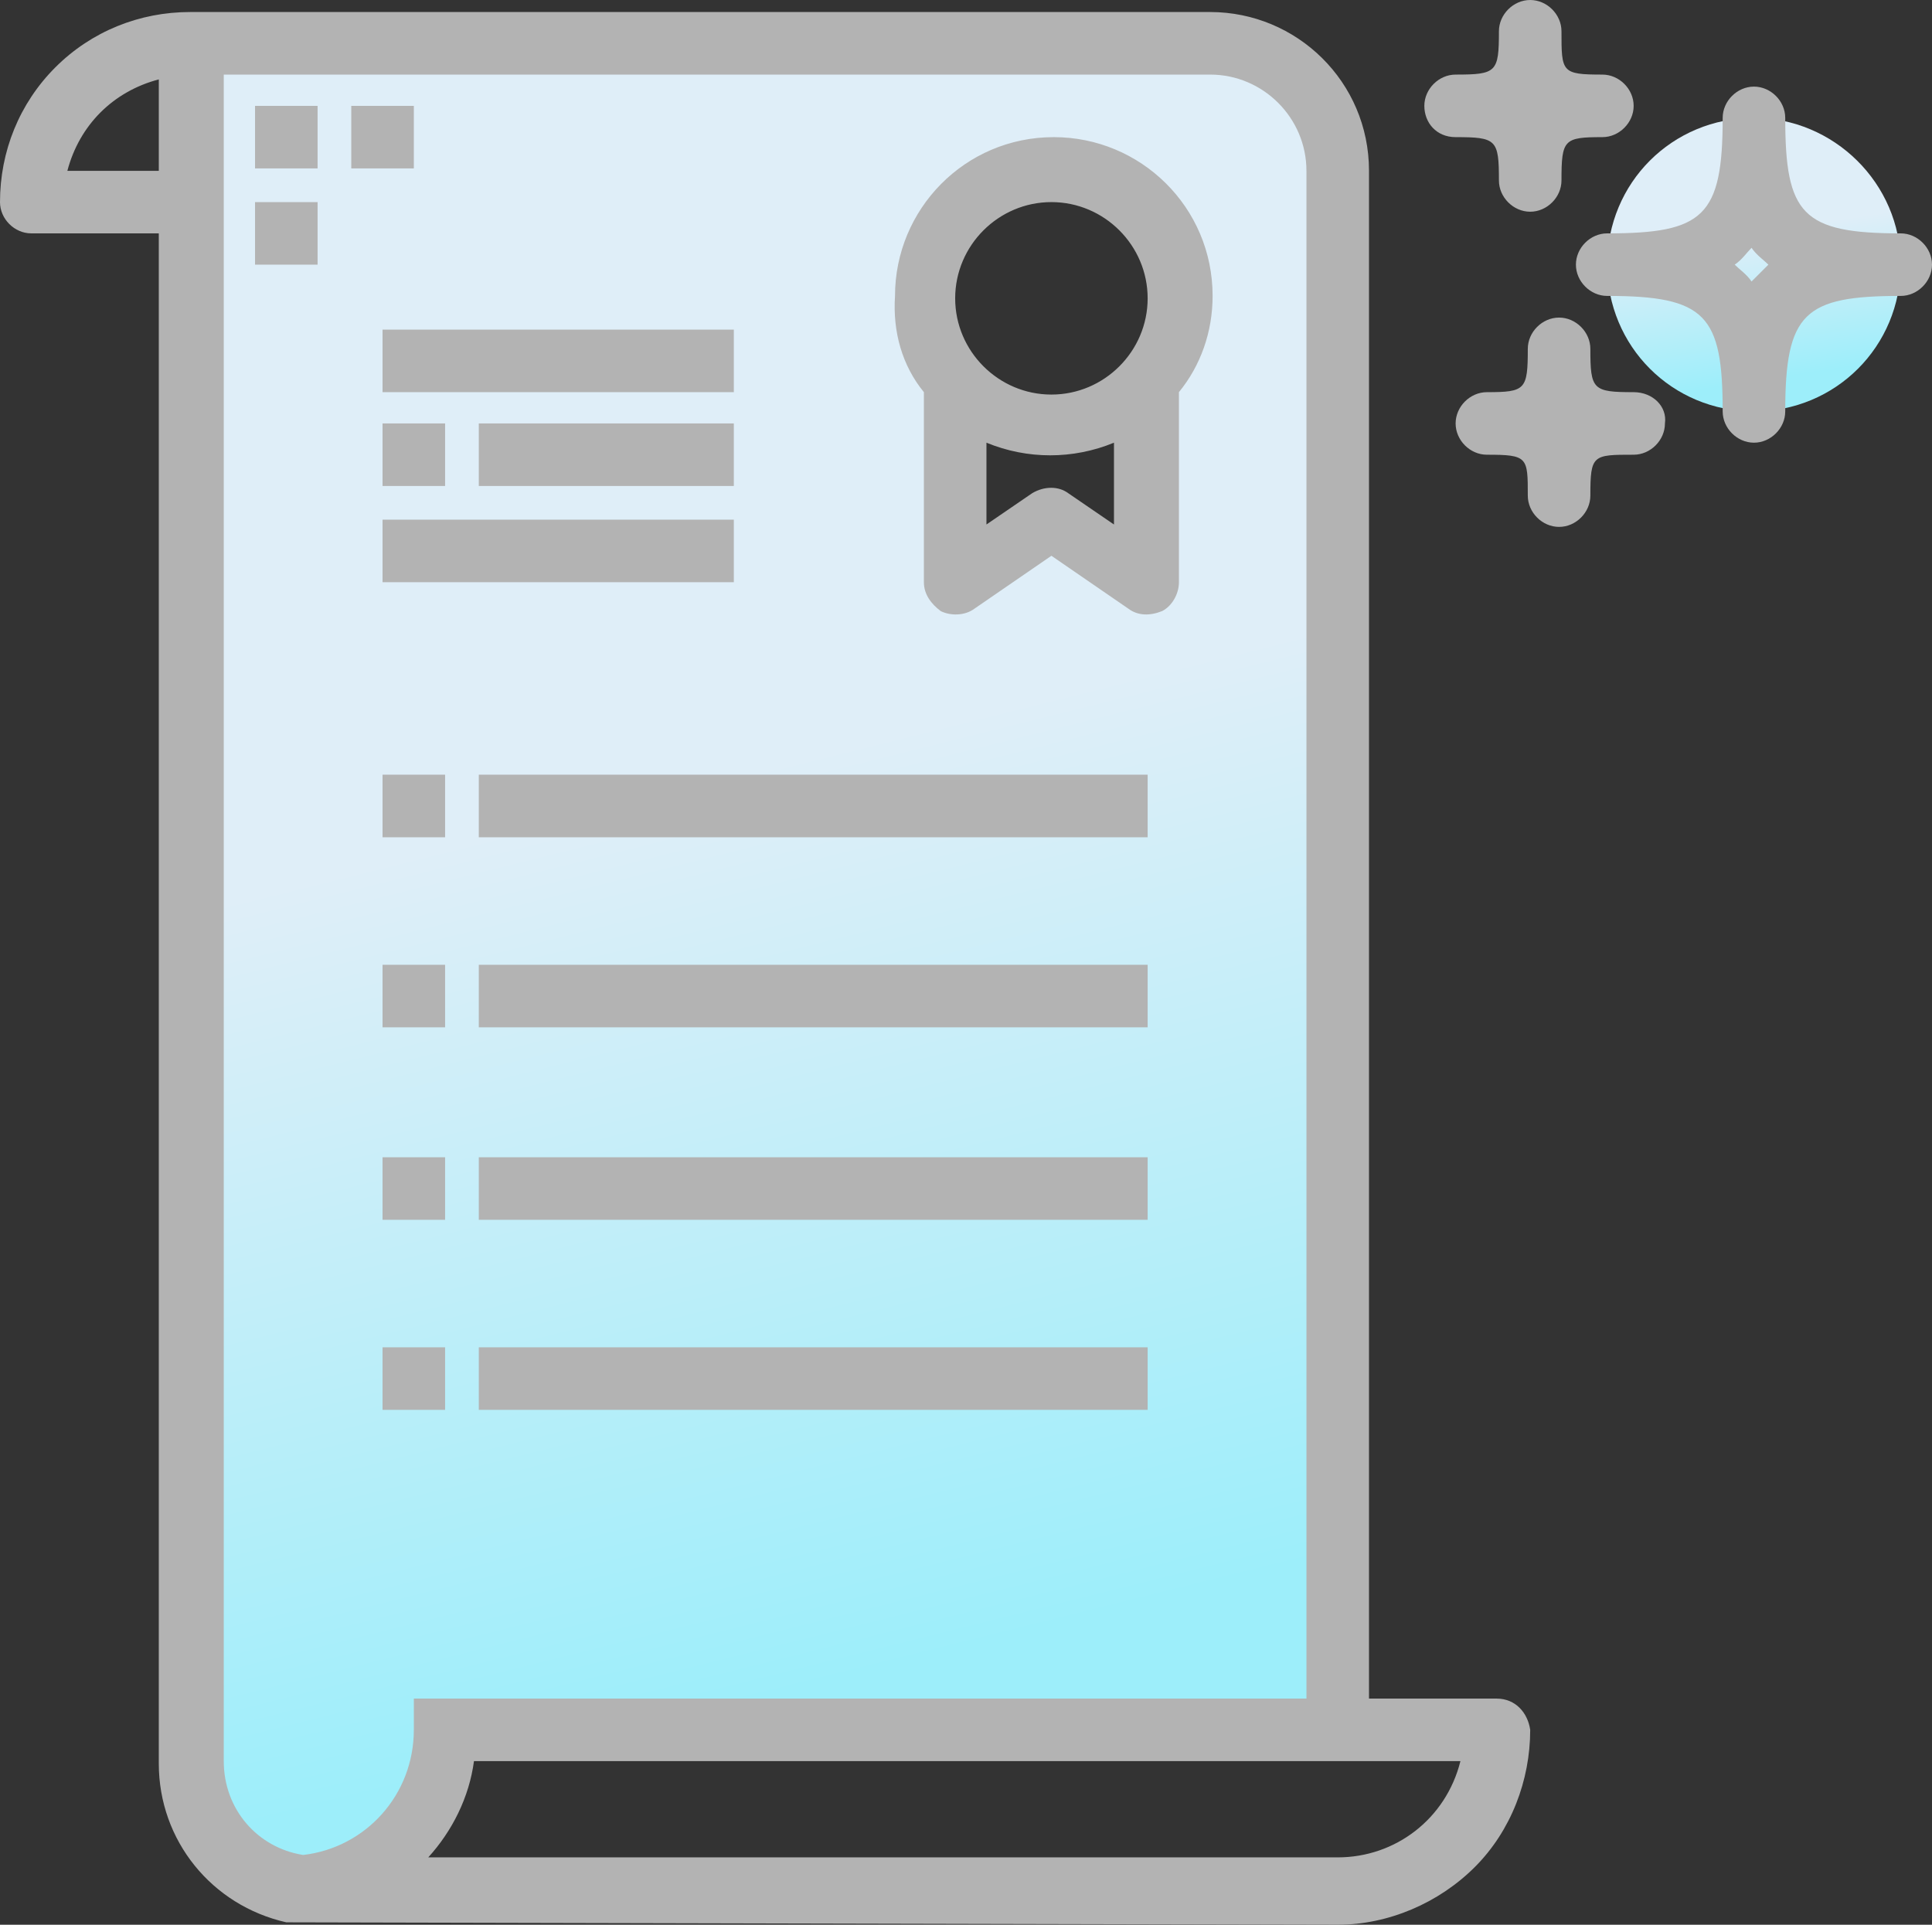
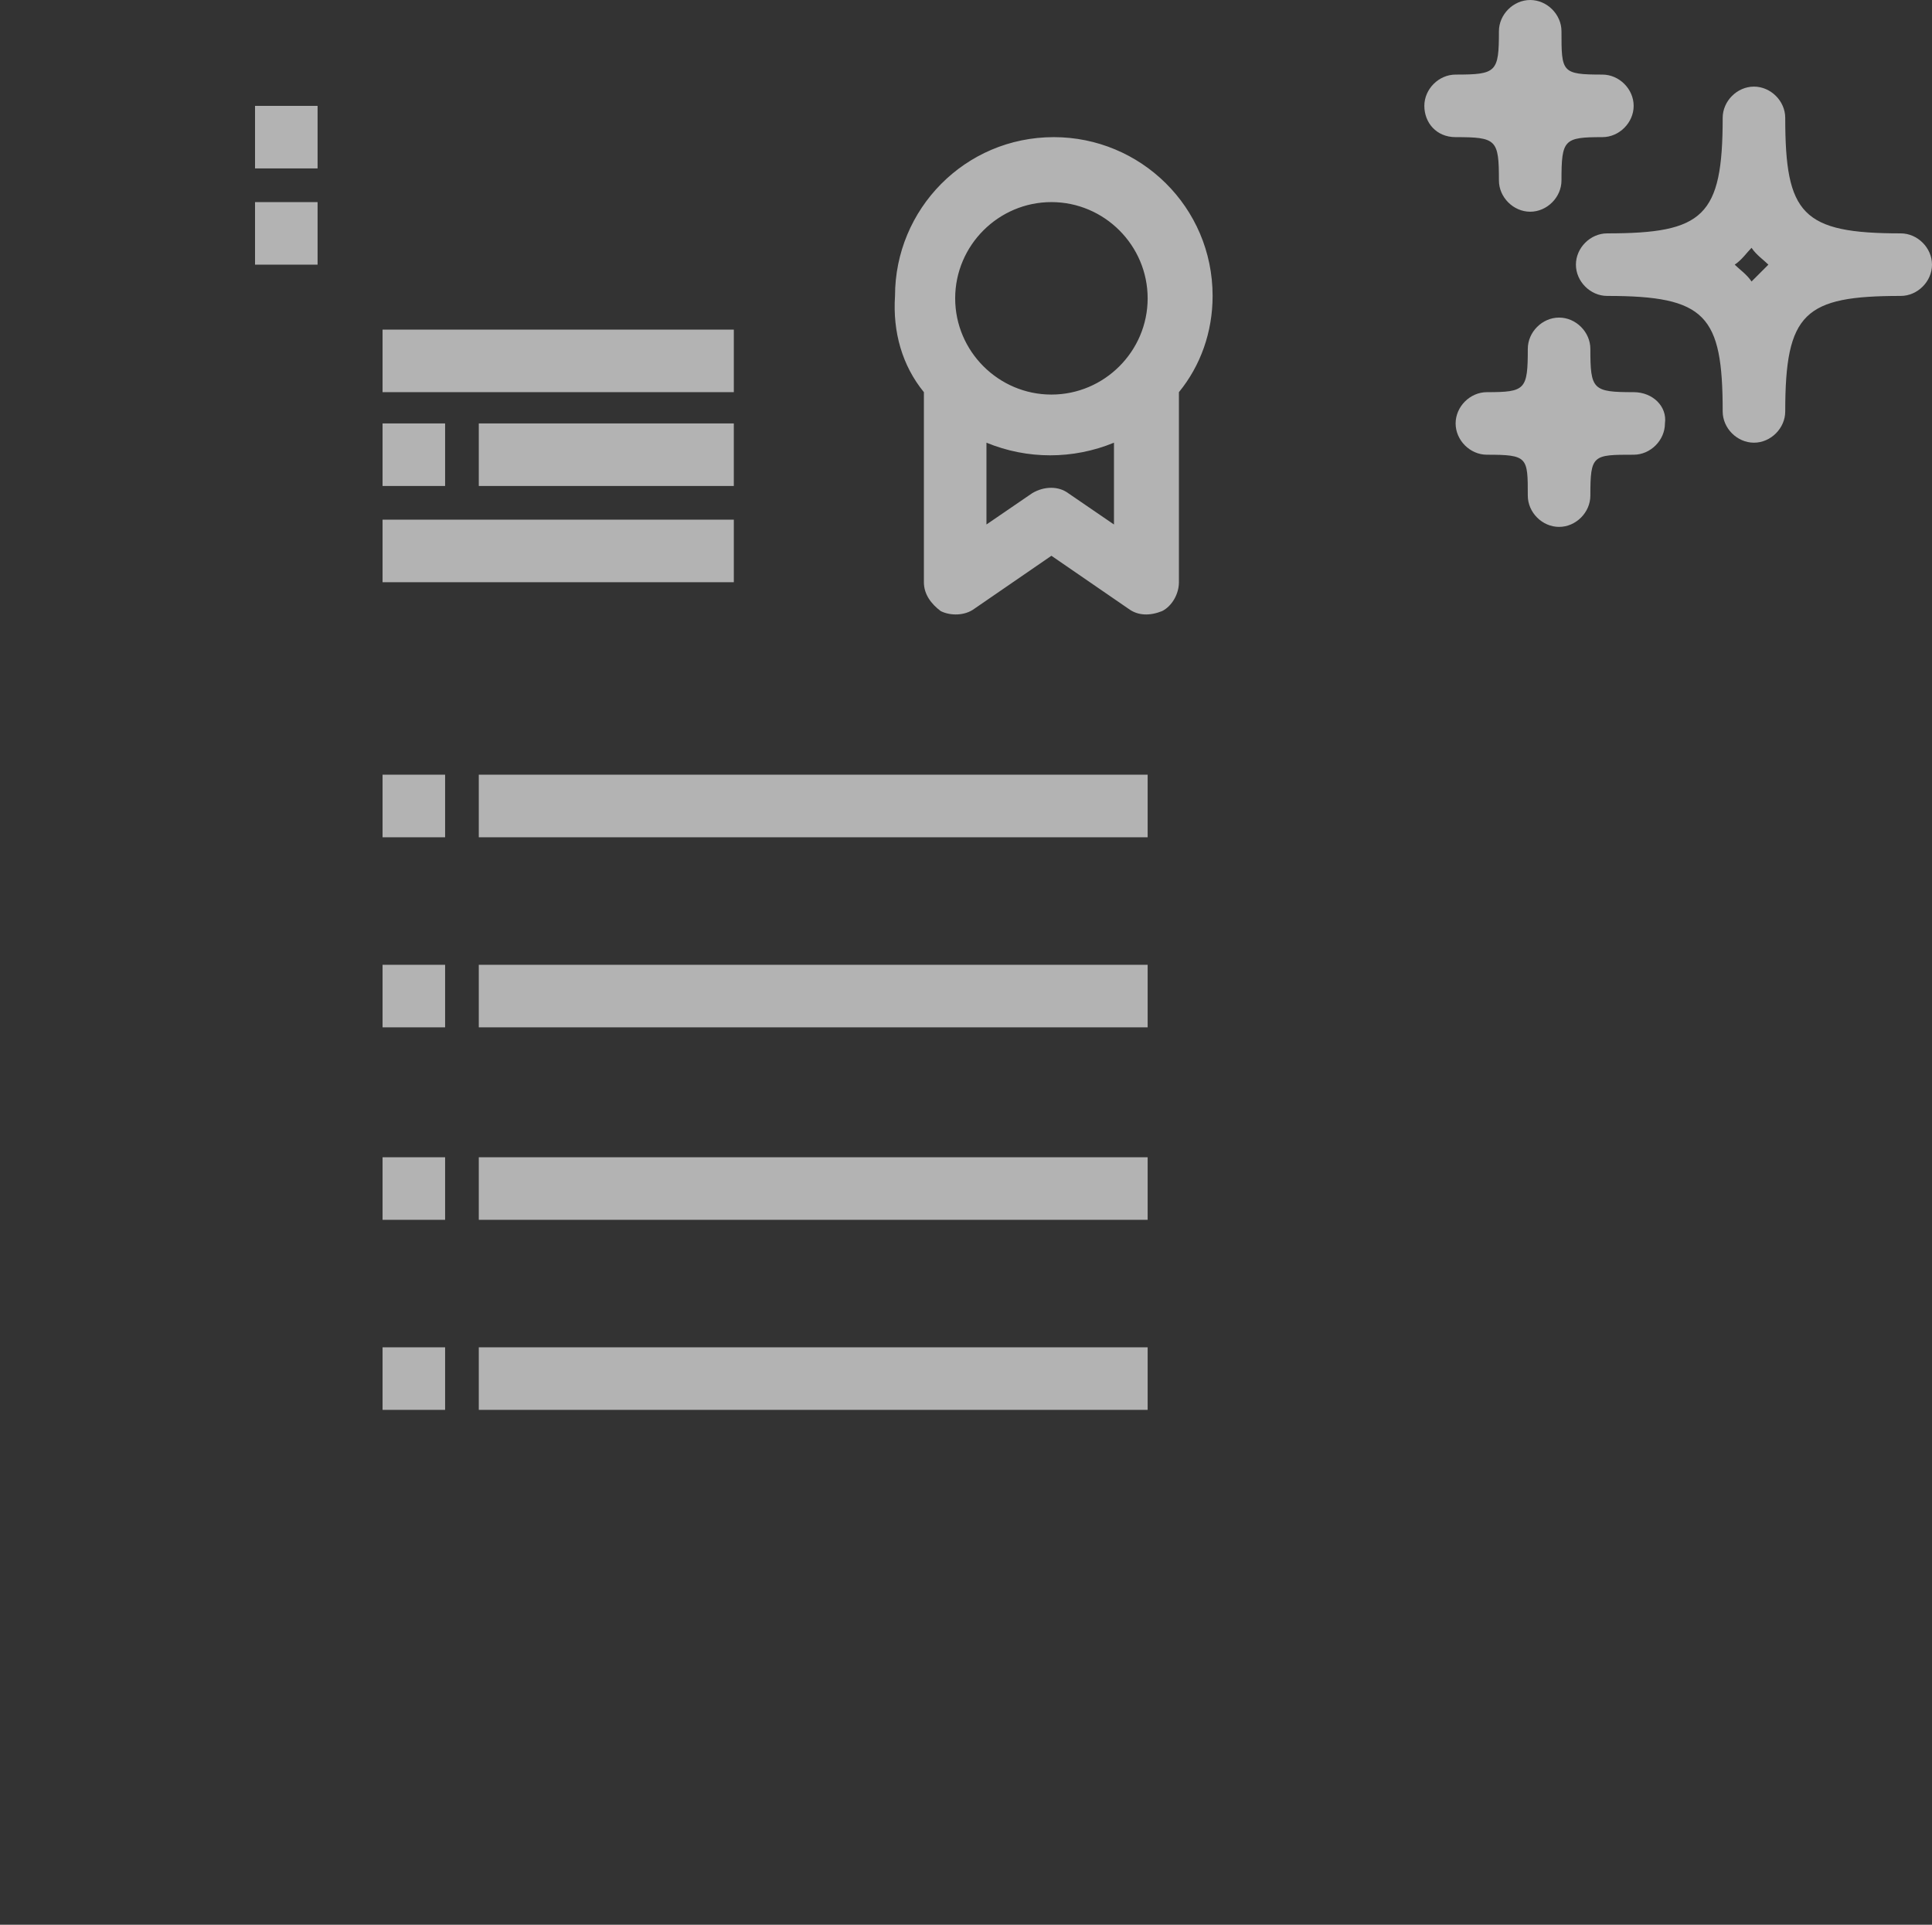
<svg xmlns="http://www.w3.org/2000/svg" version="1.1" id="Слой_1" x="0" y="0" width="80.3" height="80" style="enable-background:new 0 0 80.3 80" xml:space="preserve">
  <rect width="100%" height="100%" fill="#333333" stroke="none" />
  <style>.st2{fill:#b3b3b3}</style>
  <linearGradient id="SVGID_1_" gradientUnits="userSpaceOnUse" x1="73.554" y1="66.234" x2="72.615" y2="72.287" gradientTransform="matrix(1 0 0 -1 0 82)">
    <stop offset="0" style="stop-color:#9deefa" />
    <stop offset="1" style="stop-color:#dfeef8" />
    <stop offset="1" style="stop-color:#dfeef8" />
  </linearGradient>
-   <path d="M79 11c0 3.4-2.7 6.1-6.1 6.1-3.4 0-6.1-2.7-6.1-6.1 0-3.4 2.7-6.1 6.1-6.1 3.3 0 6.1 2.7 6.1 6.1z" style="fill:url(#SVGID_1_)" />
  <linearGradient id="SVGID_2_" gradientUnits="userSpaceOnUse" x1="38.933" y1="13.202" x2="29.821" y2="49.664" gradientTransform="matrix(1 0 0 -1 0 82)">
    <stop offset="0" style="stop-color:#9deefa" />
    <stop offset="1" style="stop-color:#dfeef8" />
    <stop offset="1" style="stop-color:#dfeef8" />
  </linearGradient>
-   <path d="M50.3 1.8H7.9v71.5c0 2.7 2 4.9 4.7 5.3 3.4-.3 5.9-3.2 5.9-6.6h37.1V7.1c0-3-2.4-5.3-5.3-5.3zm-2.6 14.5v7.9l-4-2.6-4 2.6v-7.9l.2-.2c-2.1-2.1-2.1-5.4 0-7.5 2.1-2.1 5.4-2.1 7.5 0 2.1 2.1 2.1 5.4 0 7.5l.3.2z" style="fill:url(#SVGID_2_)" />
-   <path class="st2" d="M62.2 70.6h-5.3V7.1c0-3.7-3-6.6-6.6-6.6H7.9c-2.1 0-4.1.8-5.6 2.3C.8 4.3 0 6.3 0 8.4c0 .7.6 1.3 1.3 1.3h5.3v63.6c0 3.2 2.2 5.9 5.3 6.6l43.7.1c2.1 0 4.2-.9 5.7-2.4s2.3-3.6 2.3-5.7c-.1-.7-.6-1.3-1.4-1.3zM2.8 7.1c.5-1.9 1.9-3.3 3.8-3.8v3.8H2.8zm6.5 66.1V3.1h41c2.2 0 4 1.8 4 4v63.5H17.2v1.3c0 2.7-2 4.9-4.6 5.2-1.9-.3-3.3-1.9-3.3-3.9zm46.3 4H17.8c1-1.1 1.7-2.5 1.9-4h41c-.6 2.4-2.7 4-5.1 4z" />
-   <path class="st2" d="M18.5 32.2h-2.6v2.6h2.6v-2.6zM47.7 32.2H19.9v2.6h27.8v-2.6zM18.5 40.1h-2.6v2.6h2.6v-2.6zM47.7 40.1H19.9v2.6h27.8v-2.6zM18.5 48.1h-2.6v2.6h2.6v-2.6zM47.7 48.1H19.9v2.6h27.8v-2.6zM18.5 56h-2.6v2.6h2.6V56zM47.7 56H19.9v2.6h27.8V56zM38.4 16.3v7.9c0 .5.3.9.7 1.2.4.2 1 .2 1.4-.1l3.2-2.2 3.2 2.2c.4.3.9.3 1.4.1.4-.2.7-.7.7-1.2v-7.9c.9-1.1 1.4-2.5 1.4-4 0-3.7-3-6.6-6.6-6.6-3.7 0-6.6 3-6.6 6.6-.1 1.5.3 2.9 1.2 4zm6 4.2c-.4-.3-1-.3-1.5 0L41 21.8v-3.4c1.7.7 3.6.7 5.3 0v3.4l-1.9-1.3zm-.7-12.1c2.2 0 4 1.8 4 4s-1.8 4-4 4-4-1.8-4-4 1.8-4 4-4zM13.2 4.4h-2.6V7h2.6V4.4zM17.2 4.4h-2.6V7h2.6V4.4zM13.2 8.4h-2.6V11h2.6V8.4zM79 9.7c-4.1 0-4.8-.8-4.8-4.8 0-.7-.6-1.3-1.3-1.3-.7 0-1.3.6-1.3 1.3 0 4.1-.8 4.8-4.8 4.8-.7 0-1.3.6-1.3 1.3s.6 1.3 1.3 1.3c4.1 0 4.8.8 4.8 4.8 0 .7.6 1.3 1.3 1.3.7 0 1.3-.6 1.3-1.3 0-4.1.8-4.8 4.8-4.8.7 0 1.3-.6 1.3-1.3 0-.7-.6-1.3-1.3-1.3zm-6.2 2c-.2-.3-.5-.5-.7-.7.3-.2.5-.5.7-.7.2.3.5.5.7.7l-.7.7zM67.9 16.3c-1.7 0-1.8-.1-1.8-1.8 0-.7-.6-1.3-1.3-1.3-.7 0-1.3.6-1.3 1.3 0 1.7-.1 1.8-1.7 1.8-.7 0-1.3.6-1.3 1.3 0 .7.6 1.3 1.3 1.3 1.7 0 1.7.1 1.7 1.7 0 .7.6 1.3 1.3 1.3.7 0 1.3-.6 1.3-1.3 0-1.7.1-1.7 1.8-1.7.7 0 1.3-.6 1.3-1.3.1-.7-.5-1.3-1.3-1.3zM60.5 5.7c1.7 0 1.8.1 1.8 1.8 0 .7.6 1.3 1.3 1.3.7 0 1.3-.6 1.3-1.3 0-1.7.1-1.8 1.7-1.8.7 0 1.3-.6 1.3-1.3s-.6-1.3-1.3-1.3c-1.7 0-1.7-.1-1.7-1.8 0-.7-.6-1.3-1.3-1.3-.7 0-1.3.6-1.3 1.3 0 1.7-.1 1.8-1.8 1.8-.7 0-1.3.6-1.3 1.3s.5 1.3 1.3 1.3zM30.5 13.7H15.9v2.6h14.6v-2.6zM18.5 17.6h-2.6v2.6h2.6v-2.6zM30.5 17.6H19.9v2.6h10.6v-2.6zM30.5 21.6H15.9v2.6h14.6v-2.6z" />
+   <path class="st2" d="M18.5 32.2h-2.6v2.6h2.6v-2.6zM47.7 32.2H19.9v2.6h27.8v-2.6zM18.5 40.1h-2.6v2.6h2.6v-2.6zM47.7 40.1H19.9v2.6h27.8v-2.6zM18.5 48.1h-2.6v2.6h2.6v-2.6zM47.7 48.1H19.9v2.6h27.8v-2.6zM18.5 56h-2.6v2.6h2.6V56zM47.7 56H19.9v2.6h27.8V56zM38.4 16.3v7.9c0 .5.3.9.7 1.2.4.2 1 .2 1.4-.1l3.2-2.2 3.2 2.2c.4.3.9.3 1.4.1.4-.2.7-.7.7-1.2v-7.9c.9-1.1 1.4-2.5 1.4-4 0-3.7-3-6.6-6.6-6.6-3.7 0-6.6 3-6.6 6.6-.1 1.5.3 2.9 1.2 4zm6 4.2c-.4-.3-1-.3-1.5 0L41 21.8v-3.4c1.7.7 3.6.7 5.3 0v3.4l-1.9-1.3zm-.7-12.1c2.2 0 4 1.8 4 4s-1.8 4-4 4-4-1.8-4-4 1.8-4 4-4zM13.2 4.4h-2.6V7h2.6V4.4zM17.2 4.4h-2.6V7V4.4zM13.2 8.4h-2.6V11h2.6V8.4zM79 9.7c-4.1 0-4.8-.8-4.8-4.8 0-.7-.6-1.3-1.3-1.3-.7 0-1.3.6-1.3 1.3 0 4.1-.8 4.8-4.8 4.8-.7 0-1.3.6-1.3 1.3s.6 1.3 1.3 1.3c4.1 0 4.8.8 4.8 4.8 0 .7.6 1.3 1.3 1.3.7 0 1.3-.6 1.3-1.3 0-4.1.8-4.8 4.8-4.8.7 0 1.3-.6 1.3-1.3 0-.7-.6-1.3-1.3-1.3zm-6.2 2c-.2-.3-.5-.5-.7-.7.3-.2.5-.5.7-.7.2.3.5.5.7.7l-.7.7zM67.9 16.3c-1.7 0-1.8-.1-1.8-1.8 0-.7-.6-1.3-1.3-1.3-.7 0-1.3.6-1.3 1.3 0 1.7-.1 1.8-1.7 1.8-.7 0-1.3.6-1.3 1.3 0 .7.6 1.3 1.3 1.3 1.7 0 1.7.1 1.7 1.7 0 .7.6 1.3 1.3 1.3.7 0 1.3-.6 1.3-1.3 0-1.7.1-1.7 1.8-1.7.7 0 1.3-.6 1.3-1.3.1-.7-.5-1.3-1.3-1.3zM60.5 5.7c1.7 0 1.8.1 1.8 1.8 0 .7.6 1.3 1.3 1.3.7 0 1.3-.6 1.3-1.3 0-1.7.1-1.8 1.7-1.8.7 0 1.3-.6 1.3-1.3s-.6-1.3-1.3-1.3c-1.7 0-1.7-.1-1.7-1.8 0-.7-.6-1.3-1.3-1.3-.7 0-1.3.6-1.3 1.3 0 1.7-.1 1.8-1.8 1.8-.7 0-1.3.6-1.3 1.3s.5 1.3 1.3 1.3zM30.5 13.7H15.9v2.6h14.6v-2.6zM18.5 17.6h-2.6v2.6h2.6v-2.6zM30.5 17.6H19.9v2.6h10.6v-2.6zM30.5 21.6H15.9v2.6h14.6v-2.6z" />
</svg>